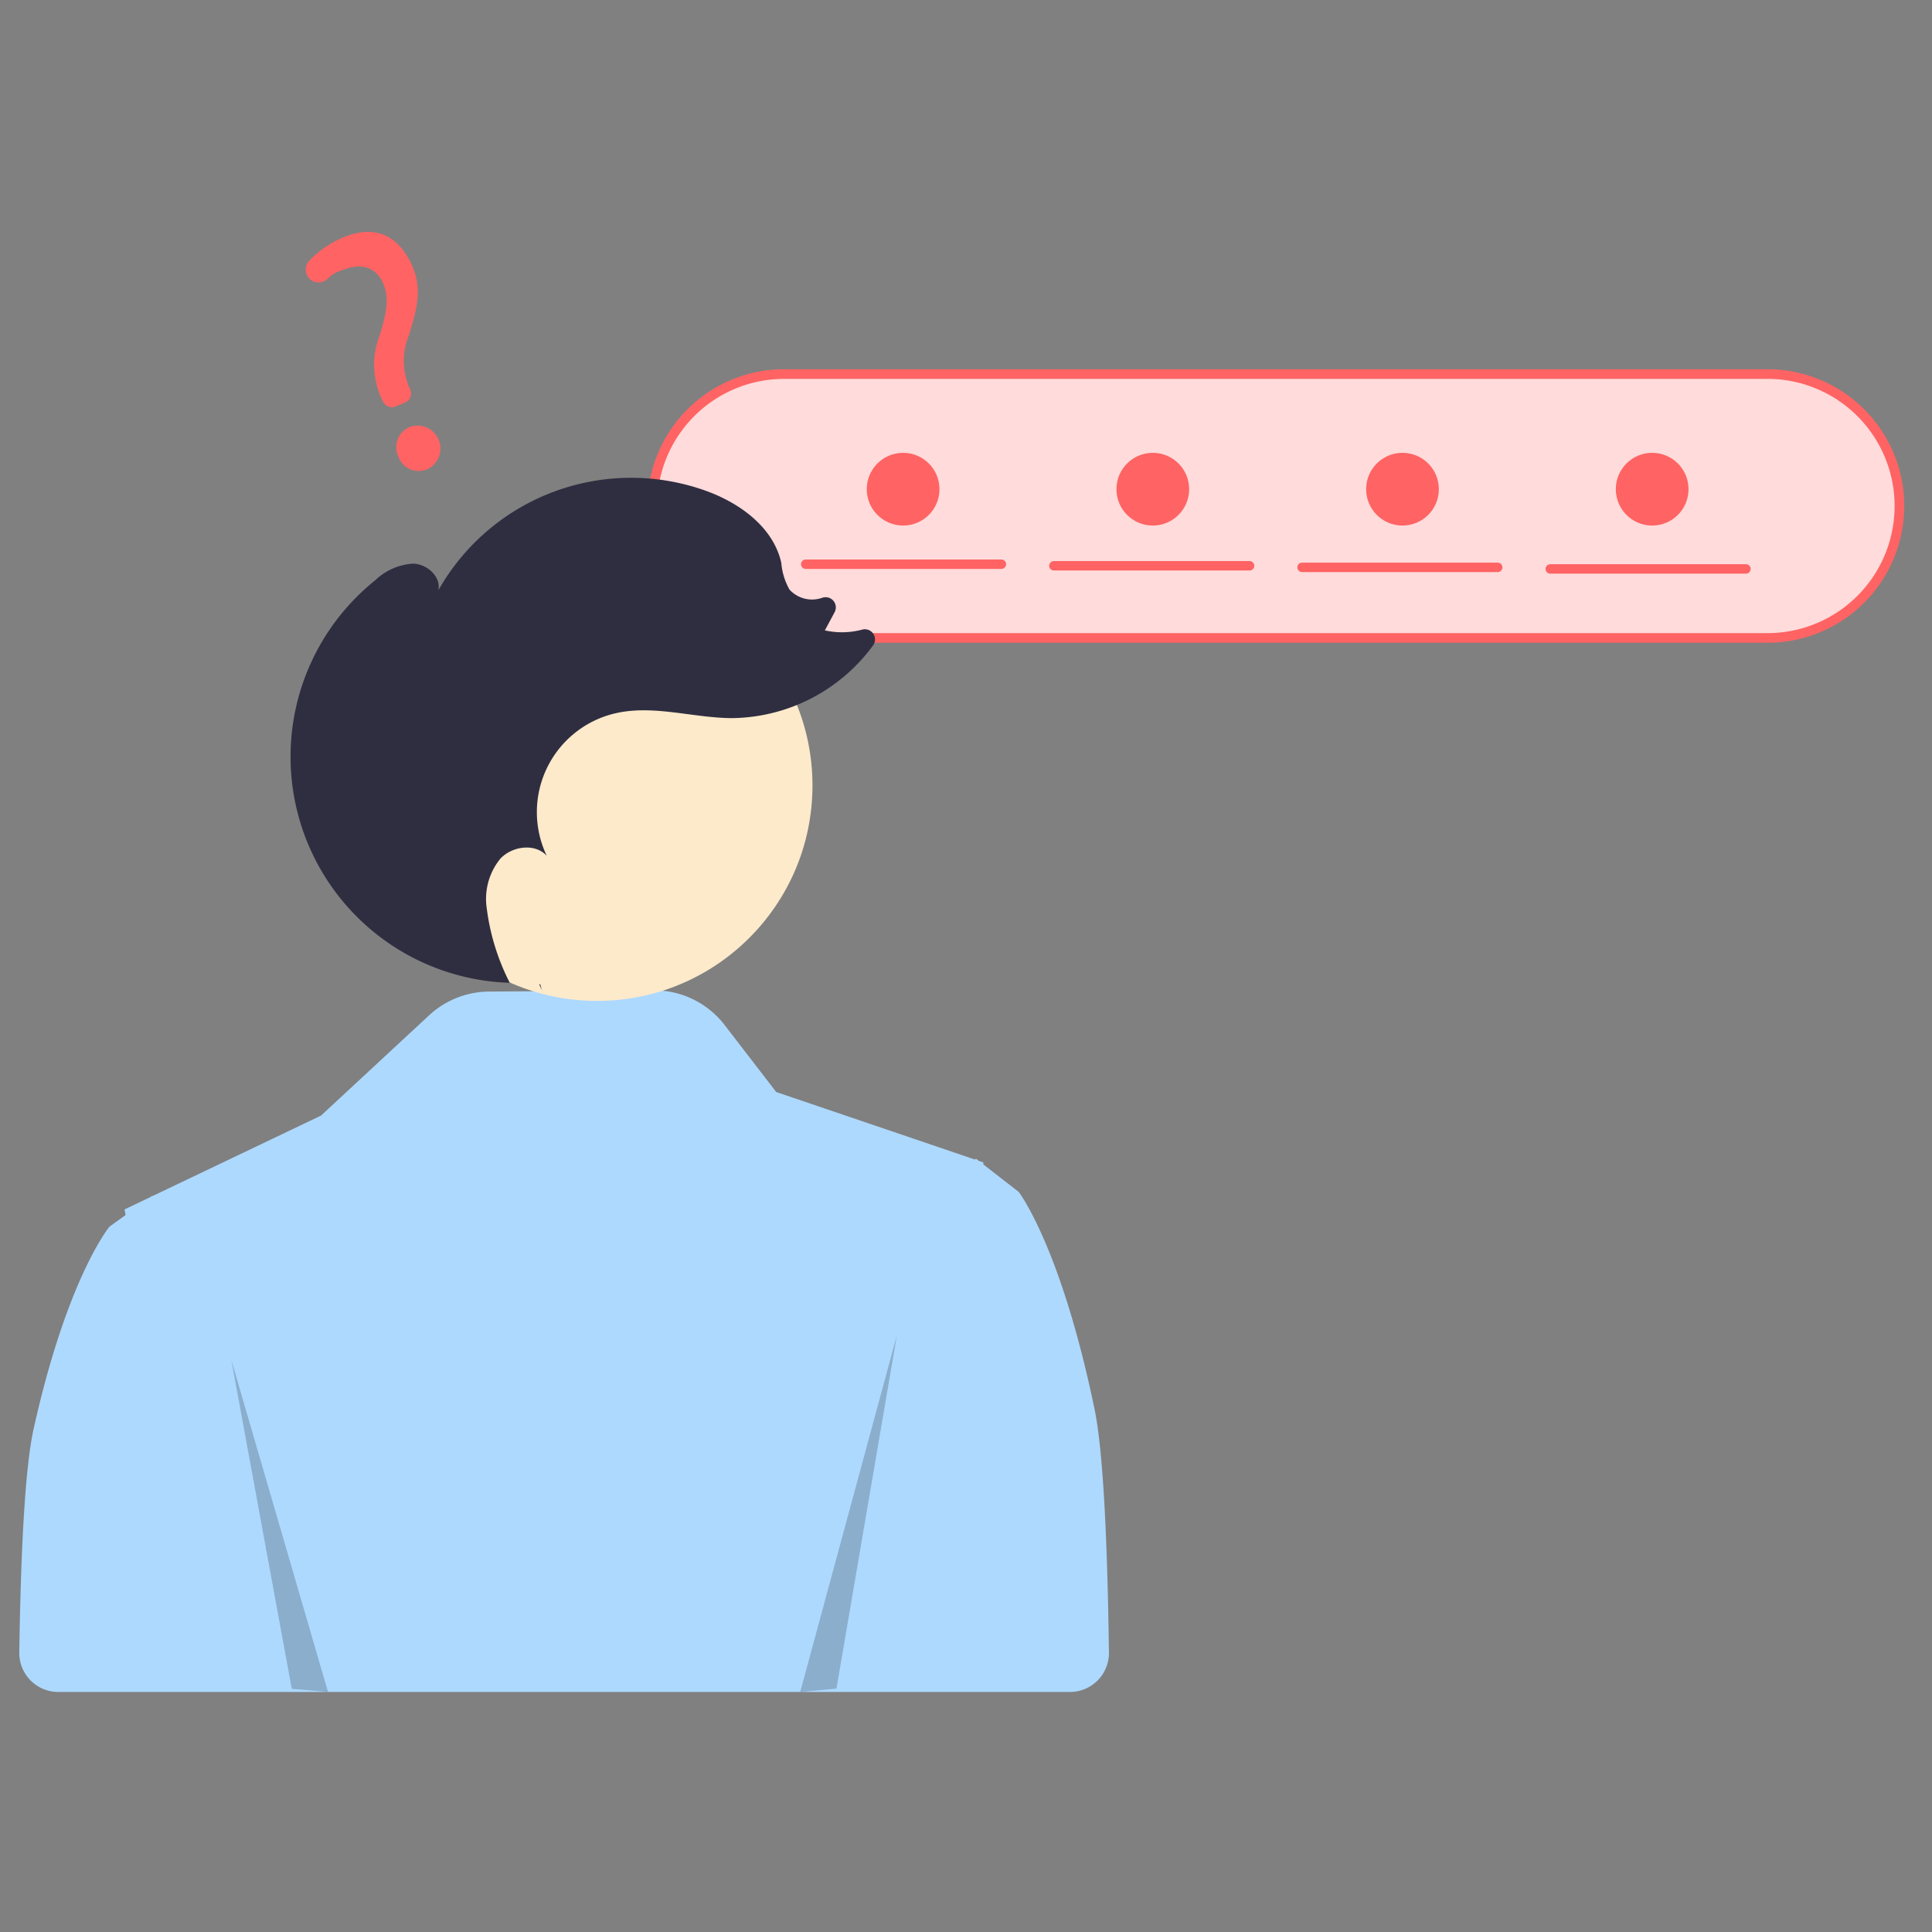
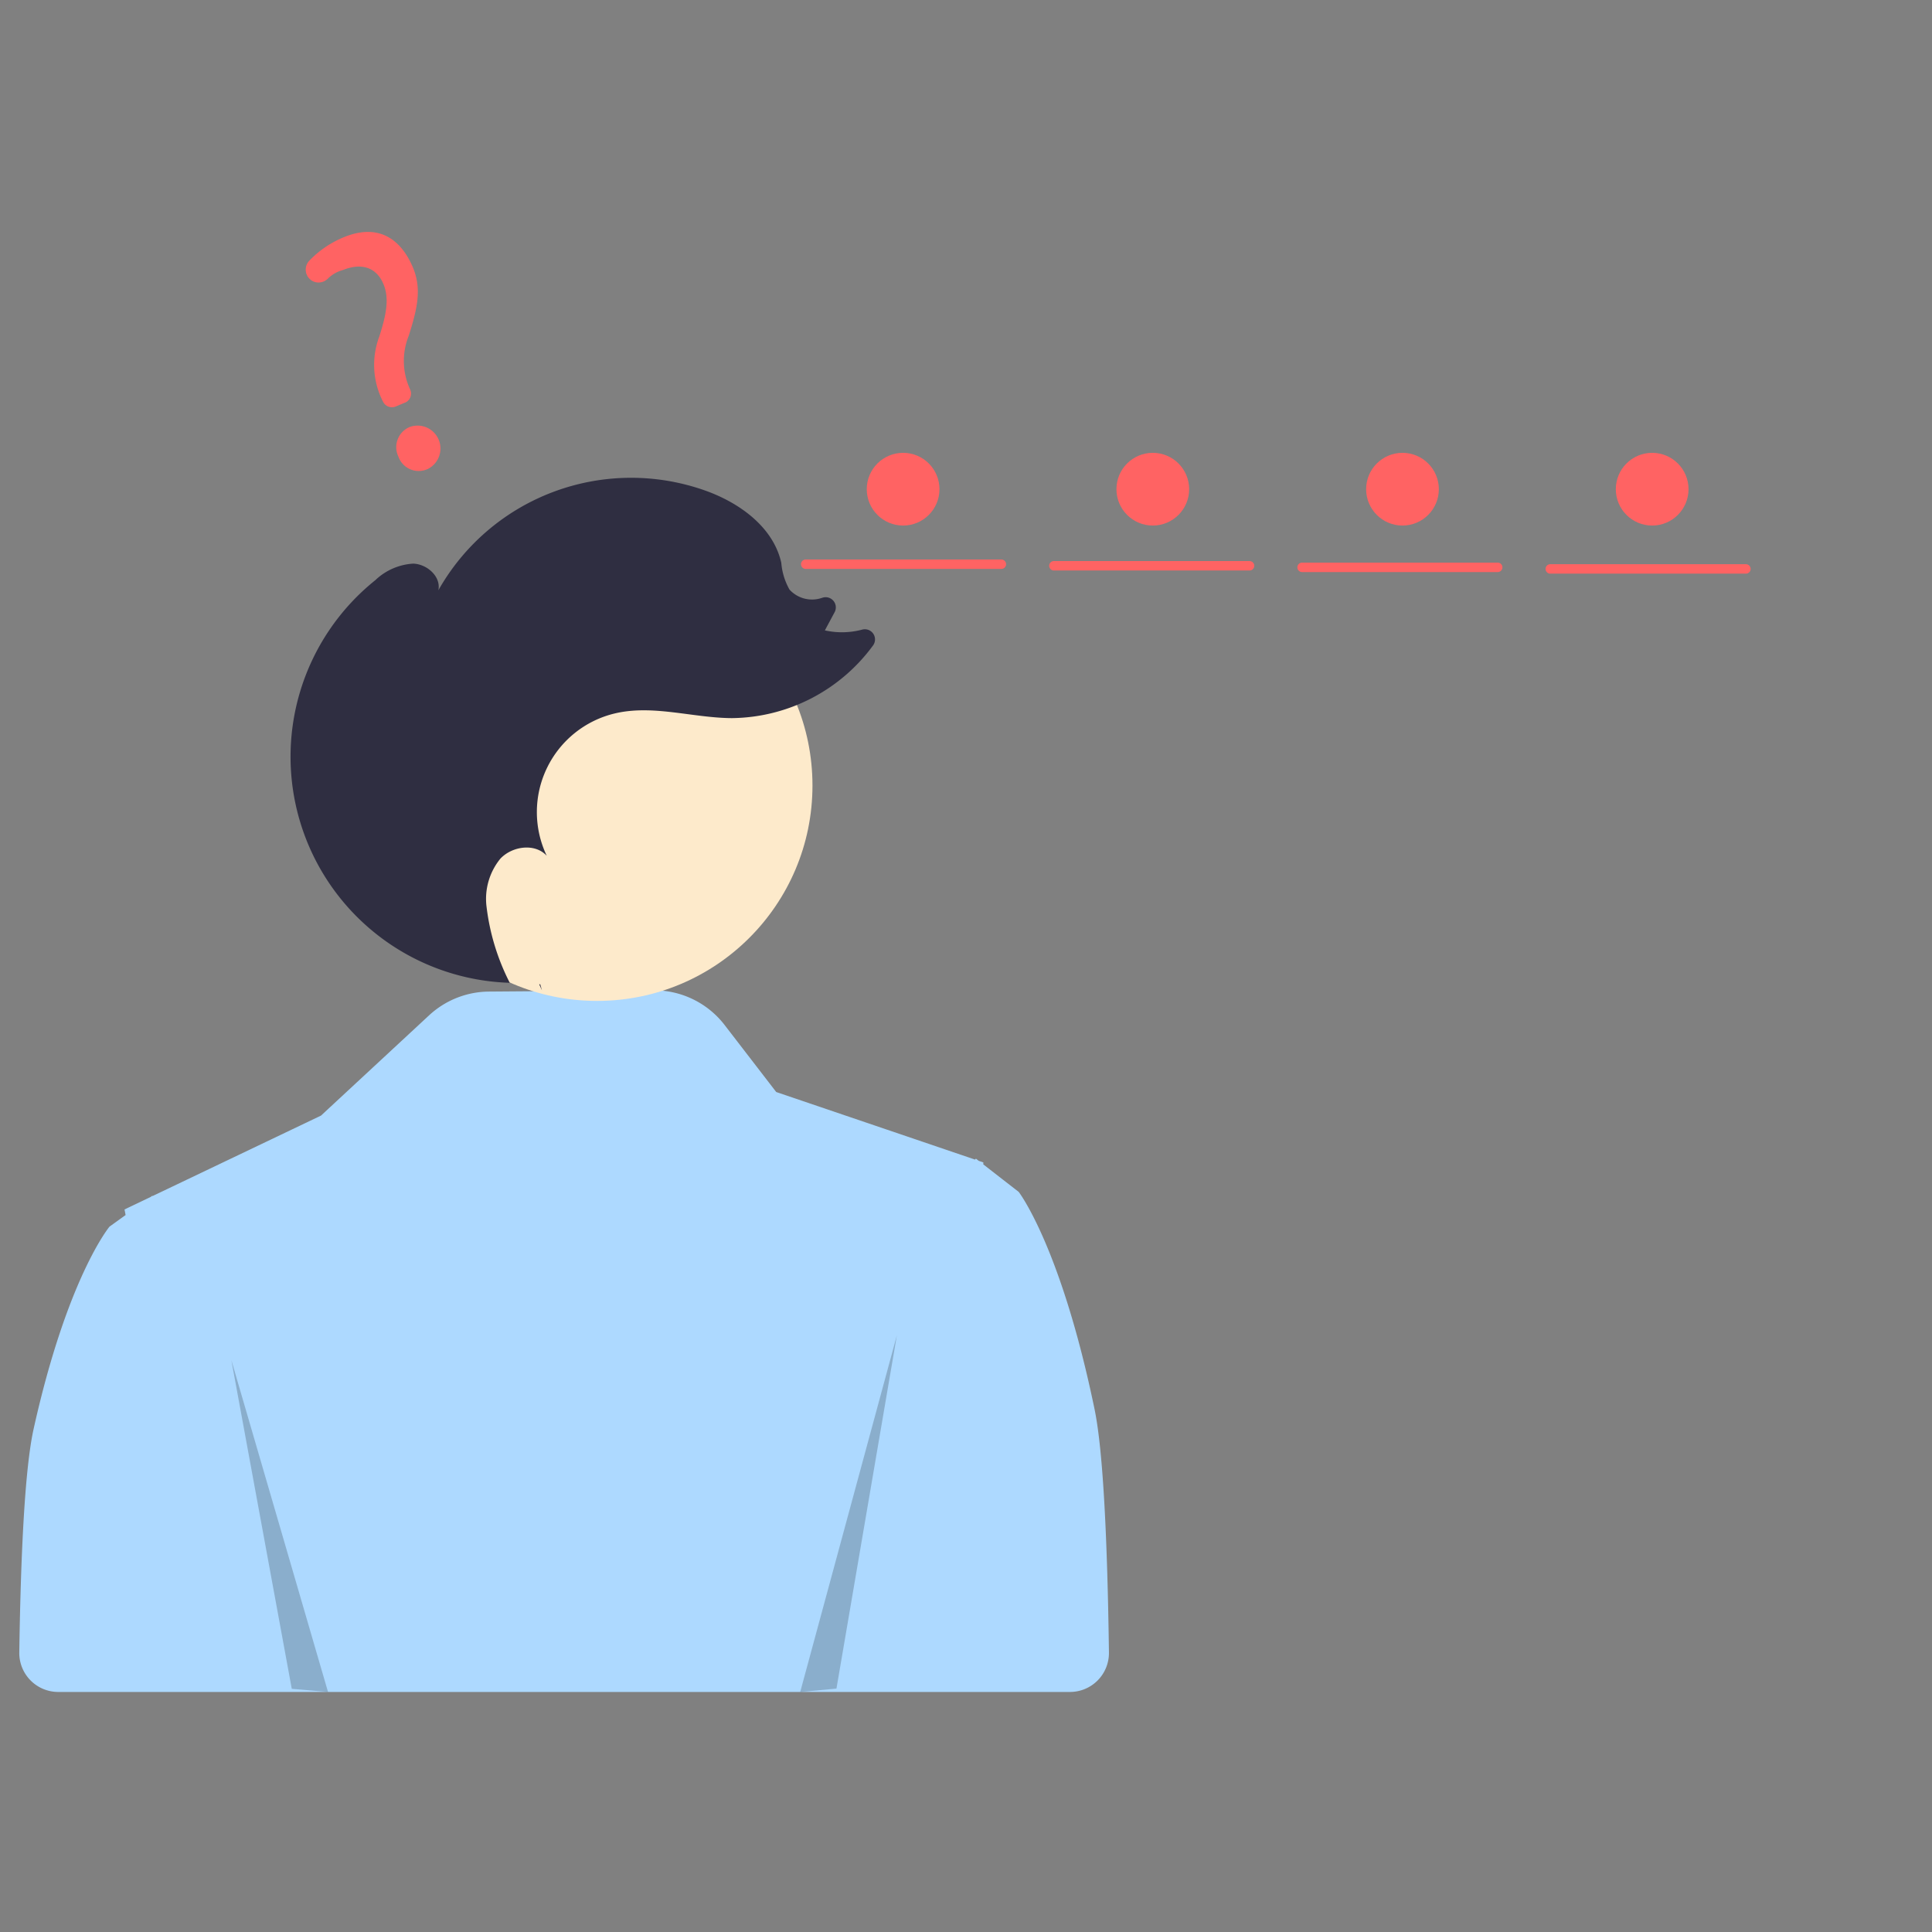
<svg xmlns="http://www.w3.org/2000/svg" id="retrieval_-_images" data-name="retrieval - images" width="200" height="200" viewBox="0 0 200 200">
  <rect x="0" y="0" width="200" height="200" fill="#808080" stroke="none" />
  <g id="Rectangle_17397" data-name="Rectangle 17397" fill="#fff" stroke="#707070" stroke-width="1" opacity="0">
    <rect width="200" height="200" stroke="none" />
    <rect x="0.5" y="0.5" width="199" height="199" fill="none" />
  </g>
  <g id="undraw_forgot_password_re_hxwm" transform="translate(2 24)">
    <path id="Path_4965" data-name="Path 4965" d="M235.692,519.175c-3.491-16.88-7.855-22.508-7.855-22.508l-1.667-1.293-2-1.557.01-.2-.476-.162-.112-.087-.183-.141-.029.032-.062.064-9.072-3.084-11.51-3.91L197.4,479.4a9.218,9.218,0,0,0-7.375-3.6L173,475.931a9.218,9.218,0,0,0-6.2,2.46l-11.188,10.378-17.433,8.326-.029-.029-.183.131-2.694,1.288.111.579-1.667,1.2s-4.364,5.237-7.855,20.944c-.888,4-1.325,12.57-1.483,23.134a4.032,4.032,0,0,0,4.031,4.092H233.148a4.033,4.033,0,0,0,4.031-4.088C237.025,532.852,236.588,523.509,235.692,519.175Z" transform="translate(-124.382 -397.283)" fill="#add9ff" />
-     <path id="Path_4966" data-name="Path 4966" d="M574.777,191.732a13.659,13.659,0,1,0,0,27.318H676.571a13.659,13.659,0,0,0,0-27.318Z" transform="translate(-495.601 -177.01)" fill="#ffdbdb" stroke="#ff6363" stroke-width="1" />
    <path id="Path_4967" data-name="Path 4967" d="M583.028,202.747a10.895,10.895,0,0,0,0,21.79H684.822a10.895,10.895,0,1,0,0-21.79Z" transform="translate(-503.852 -185.262)" fill="#fff" opacity="0" />
    <circle id="ab6171fa-7d69-4734-b81c-8dff60f9761b" cx="22.3" cy="22.3" r="22.3" transform="translate(37.507 35.014)" fill="#fdeacb" />
    <path id="Path_4968" data-name="Path 4968" d="M339.122,444.088q-.143-.315-.285-.631c.037,0,.073.006.109.007Z" transform="translate(-285.02 -365.566)" fill="#2f2e41" />
    <path id="Path_4969" data-name="Path 4969" d="M245.287,245.088a6.207,6.207,0,0,1,3.888-1.681c1.442.046,2.9,1.349,2.605,2.76a22.916,22.916,0,0,1,27.578-10.341c3.584,1.264,7.1,3.794,7.922,7.5a6.758,6.758,0,0,0,.851,2.77,3.162,3.162,0,0,0,3.366.853l.035-.01a1.054,1.054,0,0,1,1.273,1.487l-1.014,1.891a8.126,8.126,0,0,0,3.872-.082,1.053,1.053,0,0,1,1.118,1.638A18.349,18.349,0,0,1,282.15,259.4c-4.052-.025-8.145-1.421-12.089-.489A10.5,10.5,0,0,0,263,273.65c-1.211-1.325-3.553-1.011-4.792.288a6.573,6.573,0,0,0-1.435,5.029,23.335,23.335,0,0,0,2.4,7.833,23.416,23.416,0,0,1-13.88-41.711Z" transform="translate(-208.401 -209.06)" fill="#2f2e41" />
    <path id="Path_4970" data-name="Path 4970" d="M87.464,495.253l6.255,34.03,3.753.327Z" transform="translate(-65.515 -378.458)" opacity="0.2" />
    <path id="Path_4971" data-name="Path 4971" d="M332.135,485.026,325.881,521.6l-3.753.351Z" transform="translate(-241.291 -370.797)" opacity="0.2" />
-     <path id="Path_4972" data-name="Path 4972" d="M255.108,157.645a2.223,2.223,0,0,1-2.975-1.3,2.258,2.258,0,0,1,1.183-3.08,2.371,2.371,0,0,1,1.792,4.385Zm-2.3-6.9-.954.4a1.029,1.029,0,0,1-1.306-.479l-.047-.092a8.341,8.341,0,0,1-.347-6.68c.738-2.316,1.044-3.944.428-5.419-.712-1.706-2.233-2.24-4.173-1.466a3.545,3.545,0,0,0-1.584.9,1.359,1.359,0,0,1-.984.4,1.314,1.314,0,0,1-.94-.412,1.342,1.342,0,0,1-.009-1.831,10.423,10.423,0,0,1,3.525-2.42c4.167-1.74,6.265.829,7.225,3.128.939,2.249.411,4.335-.438,7.037a6.986,6.986,0,0,0,.138,5.563,1.024,1.024,0,0,1-.533,1.378Z" transform="translate(-212.887 -133.069)" fill="#ff6363" />
+     <path id="Path_4972" data-name="Path 4972" d="M255.108,157.645a2.223,2.223,0,0,1-2.975-1.3,2.258,2.258,0,0,1,1.183-3.08,2.371,2.371,0,0,1,1.792,4.385m-2.3-6.9-.954.4a1.029,1.029,0,0,1-1.306-.479l-.047-.092a8.341,8.341,0,0,1-.347-6.68c.738-2.316,1.044-3.944.428-5.419-.712-1.706-2.233-2.24-4.173-1.466a3.545,3.545,0,0,0-1.584.9,1.359,1.359,0,0,1-.984.4,1.314,1.314,0,0,1-.94-.412,1.342,1.342,0,0,1-.009-1.831,10.423,10.423,0,0,1,3.525-2.42c4.167-1.74,6.265.829,7.225,3.128.939,2.249.411,4.335-.438,7.037a6.986,6.986,0,0,0,.138,5.563,1.024,1.024,0,0,1-.533,1.378Z" transform="translate(-212.887 -133.069)" fill="#ff6363" />
    <path id="Path_4973" data-name="Path 4973" d="M643.239,269.21H622.986a.488.488,0,1,1,0-.976h20.253a.488.488,0,0,1,0,.976Z" transform="translate(-541.578 -234.315)" fill="#ff6363" />
    <path id="Path_4974" data-name="Path 4974" d="M745.621,269.858H725.367a.488.488,0,1,1,0-.976h20.253a.488.488,0,1,1,0,.976Z" transform="translate(-618.267 -234.8)" fill="#ff6363" />
    <path id="Path_4975" data-name="Path 4975" d="M848,270.506H827.749a.488.488,0,0,1,0-.976H848a.488.488,0,1,1,0,.976Z" transform="translate(-694.957 -235.286)" fill="#ff6363" />
    <path id="Path_4976" data-name="Path 4976" d="M950.384,271.154H930.13a.488.488,0,0,1,0-.976h20.253a.488.488,0,0,1,0,.976Z" transform="translate(-771.646 -235.771)" fill="#ff6363" />
    <circle id="Ellipse_7" data-name="Ellipse 7" cx="3.764" cy="3.764" r="3.764" transform="translate(87.726 22.877)" fill="#ff6363" />
    <circle id="Ellipse_8" data-name="Ellipse 8" cx="3.764" cy="3.764" r="3.764" transform="translate(113.573 22.877)" fill="#ff6363" />
    <circle id="Ellipse_9" data-name="Ellipse 9" cx="3.764" cy="3.764" r="3.764" transform="translate(139.421 22.877)" fill="#ff6363" />
    <circle id="Ellipse_10" data-name="Ellipse 10" cx="3.764" cy="3.764" r="3.764" transform="translate(165.268 22.877)" fill="#ff6363" />
  </g>
</svg>